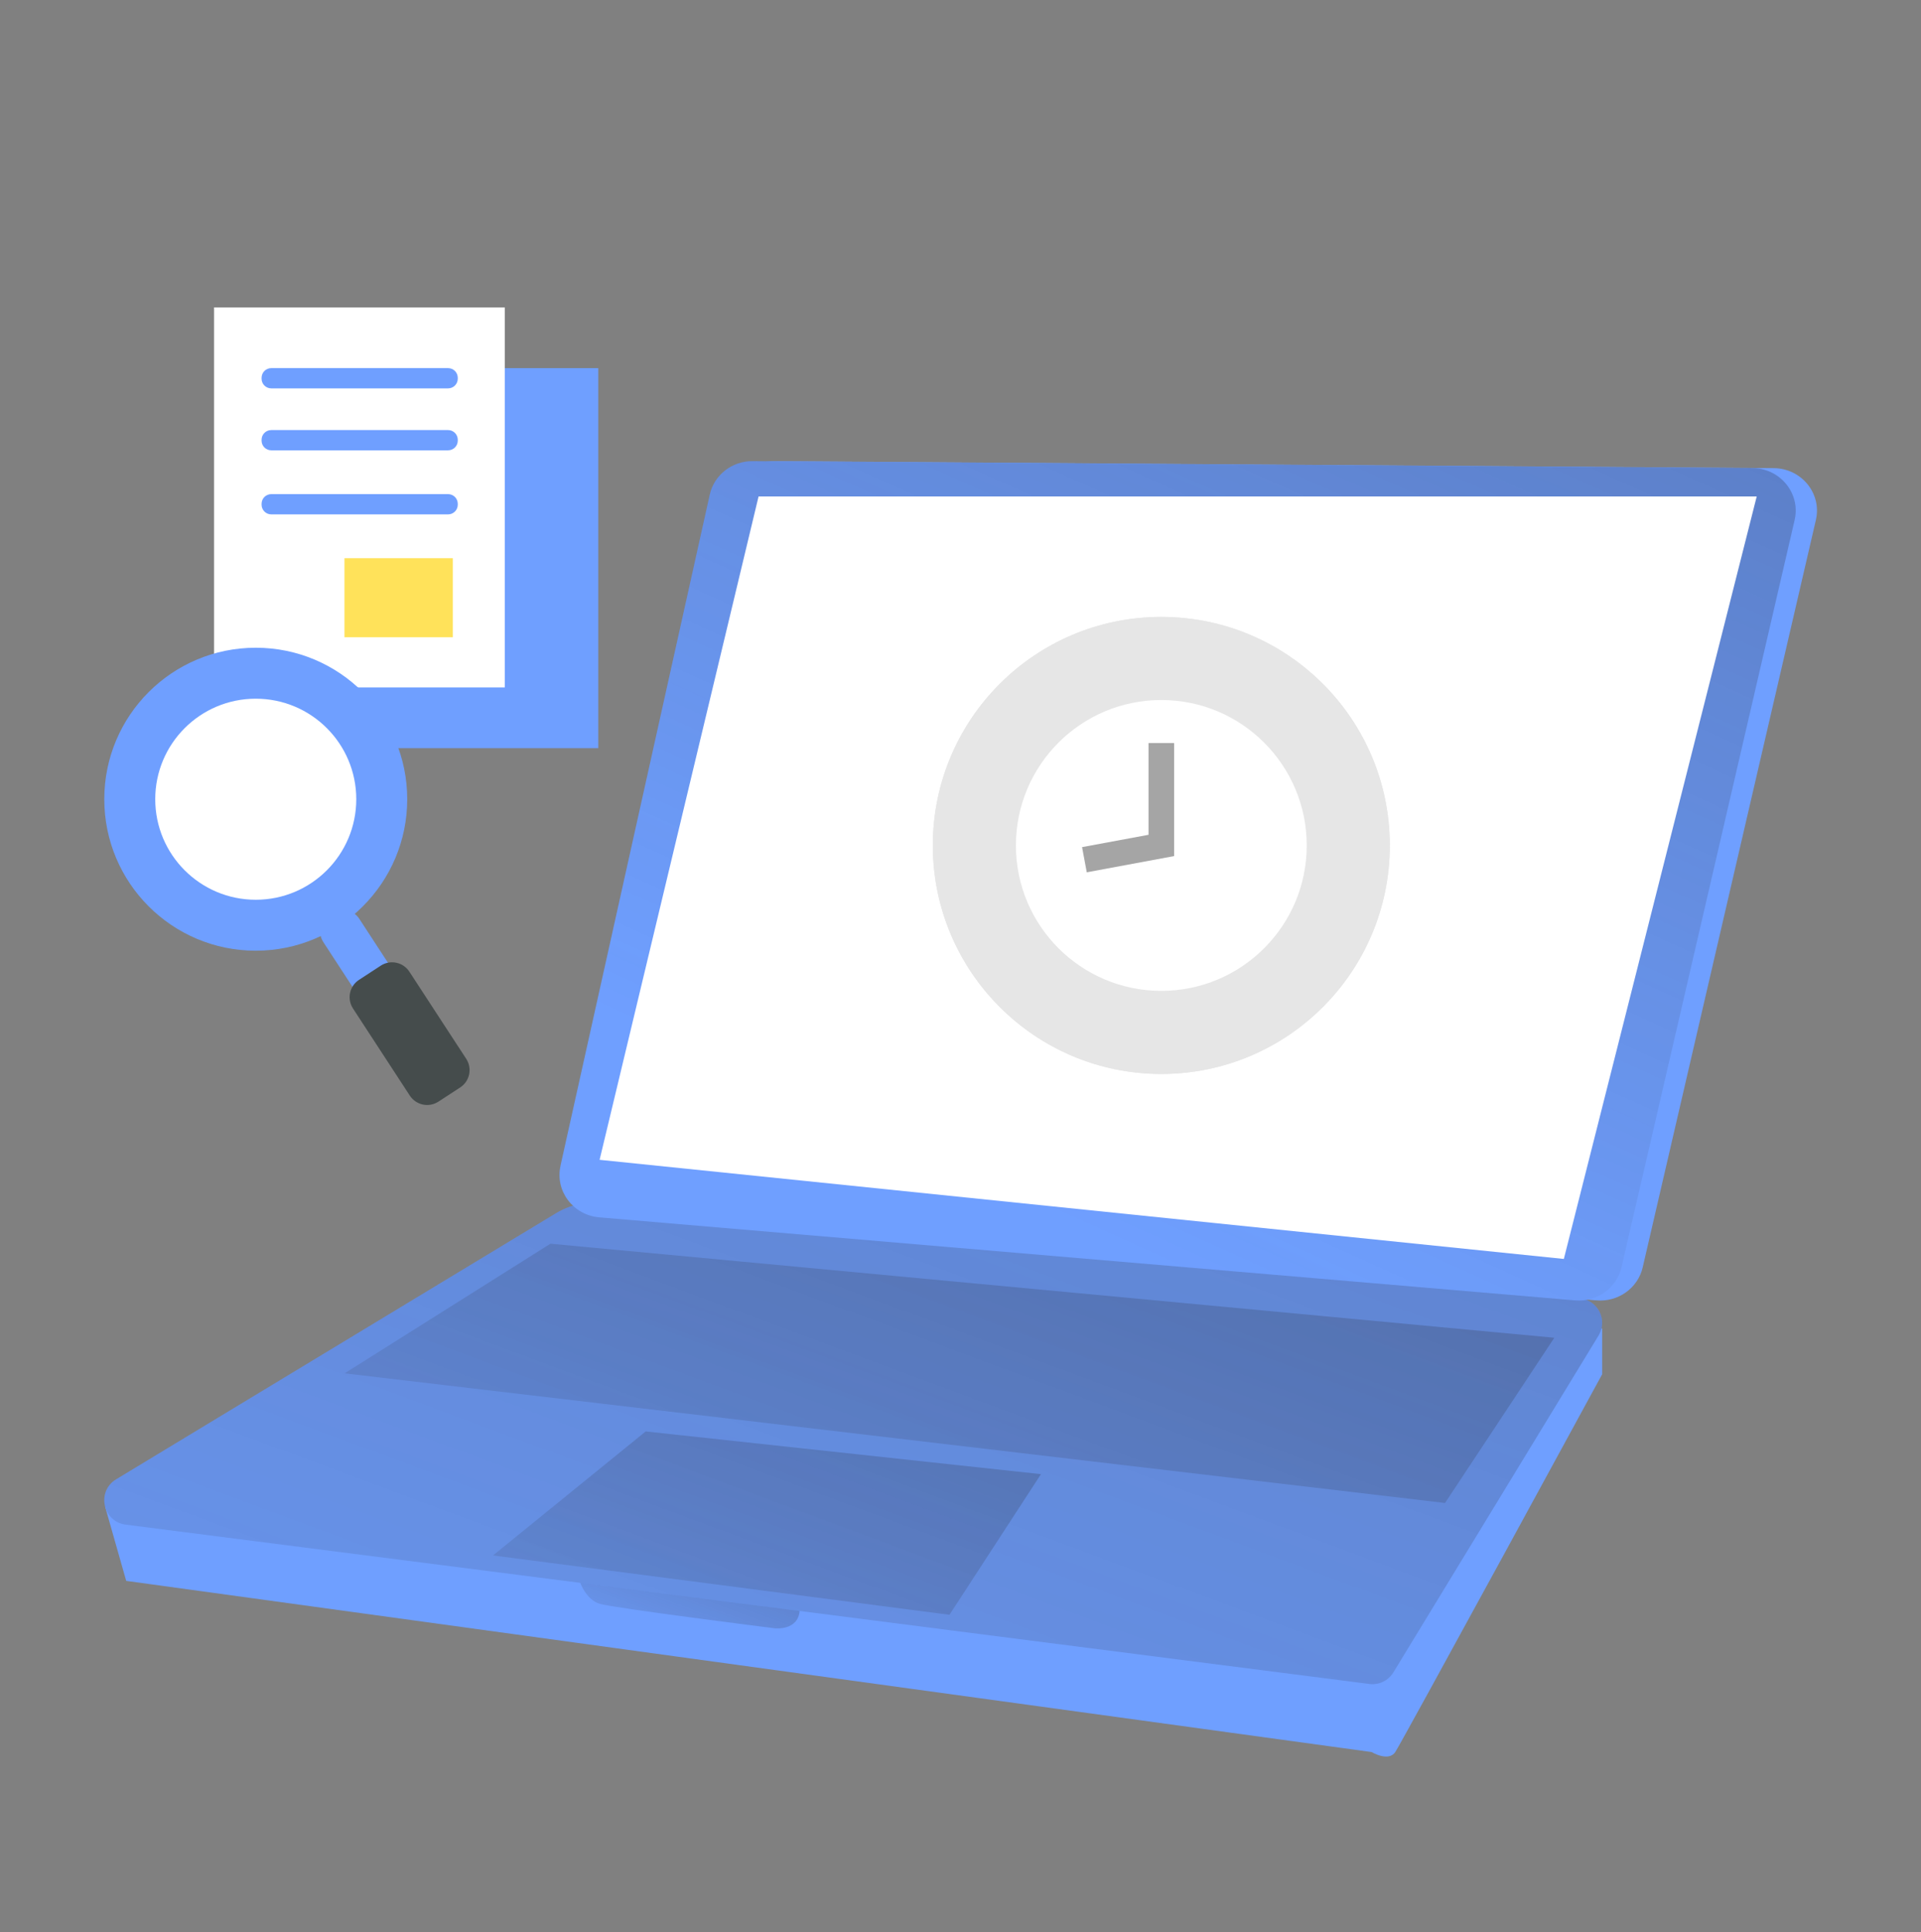
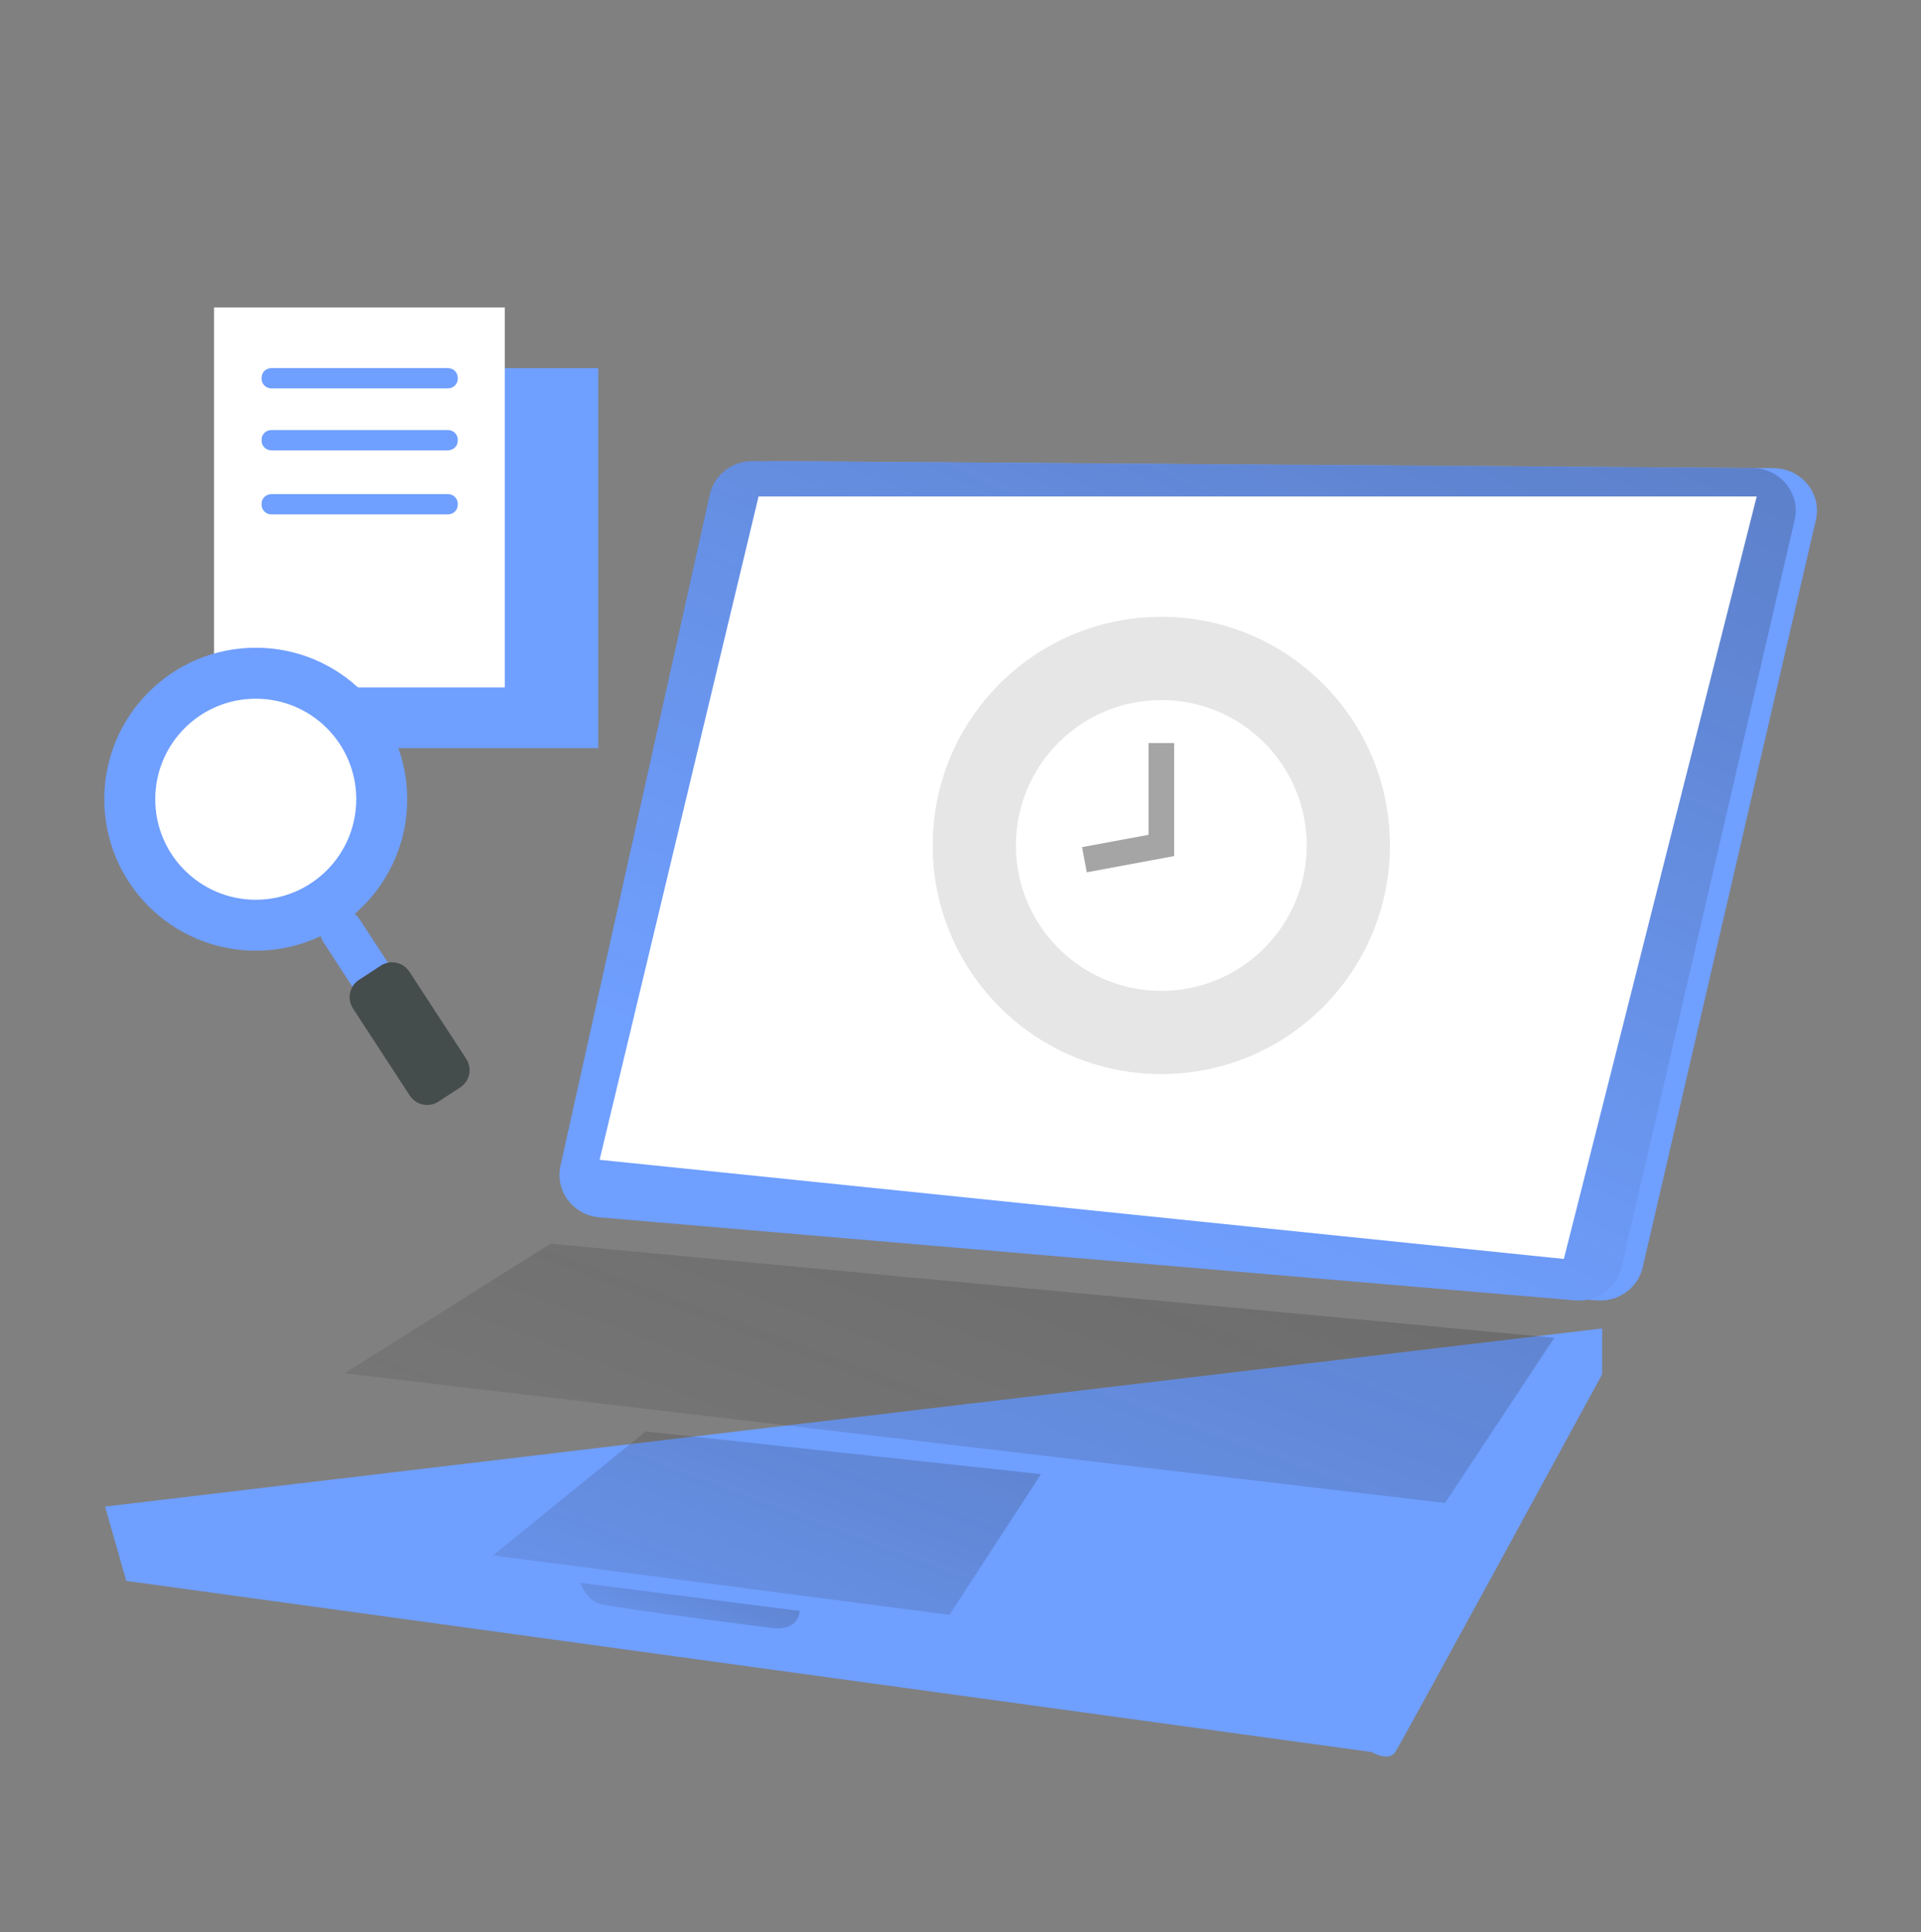
<svg xmlns="http://www.w3.org/2000/svg" width="175" height="176" viewBox="0 0 175 176" fill="none">
  <rect x="0" y="0" width="175" height="176" fill="#808080" stroke="none" />
  <path d="M11.503 143.999L124.948 159.589C124.948 159.589 126.492 160.515 127.107 159.589C127.722 158.663 145.958 125.172 145.958 125.172V121.005L9.573 137.229L11.499 144.002L11.503 143.999Z" fill="#6F9FFF" />
-   <path d="M54.764 109.566L143.934 118.265C145.576 118.425 146.483 120.246 145.627 121.65L126.936 152.332C126.477 153.087 125.617 153.499 124.745 153.387L11.452 138.874C9.355 138.606 8.768 135.84 10.581 134.746L50.667 110.499C51.9 109.756 53.336 109.43 54.771 109.566H54.764Z" fill="#6F9FFF" />
-   <path d="M54.764 109.566L143.934 118.265C145.576 118.425 146.483 120.246 145.627 121.65L126.936 152.332C126.477 153.087 125.617 153.499 124.745 153.387L11.452 138.874C9.355 138.606 8.768 135.84 10.581 134.746L50.667 110.499C51.9 109.756 53.336 109.43 54.771 109.566H54.764Z" fill="url(#paint0_linear_489_352)" />
  <path d="M52.986 106.2L66.588 45.054C66.984 43.264 68.618 41.988 70.498 42.004L161.579 42.642C164.116 42.661 165.983 44.957 165.423 47.369L149.646 115.445C149.206 117.336 147.405 118.616 145.429 118.448L56.526 110.885C54.141 110.682 52.484 108.484 52.99 106.204H52.986V106.2Z" fill="#6F9FFF" />
  <path d="M51.056 106.2L64.658 45.054C65.055 43.264 66.689 41.988 68.568 42.004L159.649 42.642C162.186 42.661 164.053 44.957 163.493 47.369L147.716 115.445C147.277 117.336 145.475 118.616 143.499 118.448L54.596 110.885C52.212 110.682 50.554 108.484 51.06 106.204H51.056V106.2Z" fill="#6F9FFF" />
  <path d="M163.489 47.365L159.031 66.601L147.713 115.441C147.273 117.328 145.472 118.612 143.495 118.444L54.589 110.881C52.208 110.675 50.546 108.48 51.056 106.2L64.654 45.054C65.055 43.261 66.685 41.988 68.564 42L159.645 42.638C160.416 42.638 161.124 42.86 161.723 43.222C163.089 44.062 163.878 45.685 163.489 47.365Z" fill="url(#paint1_linear_489_352)" />
-   <path d="M69.104 45.222H160.034L142.463 114.674L54.623 105.644L69.104 45.222Z" fill="white" />
+   <path d="M69.104 45.222H160.034L142.463 114.674L54.623 105.644Z" fill="white" />
  <path d="M50.146 113.285L141.596 121.853L131.64 136.902L31.393 125.094L50.146 113.285Z" fill="url(#paint2_linear_489_352)" />
  <path d="M58.821 130.385L94.83 134.276L86.496 147.088L44.912 141.68L58.821 130.385Z" fill="url(#paint3_linear_489_352)" />
  <path d="M52.865 144.178C52.865 144.178 53.391 145.699 54.624 146.084C55.857 146.469 70.599 148.321 70.599 148.321C70.599 148.321 72.692 148.547 72.844 146.738L52.869 144.178H52.865Z" fill="url(#paint4_linear_489_352)" />
  <path d="M105.794 97.824C117.29 97.824 126.609 88.504 126.609 77.008C126.609 65.513 117.29 56.193 105.794 56.193C94.298 56.193 84.978 65.513 84.978 77.008C84.978 88.504 94.298 97.824 105.794 97.824Z" fill="#E6E6E6" />
  <path d="M105.794 97.824C117.29 97.824 126.609 88.504 126.609 77.008C126.609 65.513 117.29 56.193 105.794 56.193C94.298 56.193 84.978 65.513 84.978 77.008C84.978 88.504 94.298 97.824 105.794 97.824Z" fill="#E6E6E6" />
  <path d="M105.794 90.255C113.109 90.255 119.04 84.324 119.04 77.009C119.04 69.693 113.109 63.763 105.794 63.763C98.478 63.763 92.548 69.693 92.548 77.009C92.548 84.324 98.478 90.255 105.794 90.255Z" fill="white" />
  <path d="M99.003 79.455L98.574 77.162L104.629 76.039V67.682H106.959V77.978L99.003 79.455Z" fill="#A5A5A5" />
  <path d="M54.5 33.532H28.014V68.147H54.5V33.532Z" fill="#6F9FFF" />
  <path d="M45.986 28H19.5V62.615H45.986V28Z" fill="white" />
-   <path d="M41.252 50.844H31.381V58.046H41.252V50.844Z" fill="#FFE25A" />
  <path d="M40.821 33.532H24.711C24.224 33.532 23.83 33.926 23.83 34.413V34.495C23.83 34.982 24.224 35.376 24.711 35.376H40.821C41.307 35.376 41.702 34.982 41.702 34.495V34.413C41.702 33.926 41.307 33.532 40.821 33.532Z" fill="#6F9FFF" />
  <path d="M40.821 39.174H24.711C24.224 39.174 23.83 39.569 23.83 40.055V40.138C23.83 40.624 24.224 41.018 24.711 41.018H40.821C41.307 41.018 41.702 40.624 41.702 40.138V40.055C41.702 39.569 41.307 39.174 40.821 39.174Z" fill="#6F9FFF" />
  <path d="M40.821 45.009H24.711C24.224 45.009 23.83 45.404 23.83 45.89V45.973C23.83 46.459 24.224 46.853 24.711 46.853H40.821C41.307 46.853 41.702 46.459 41.702 45.973V45.89C41.702 45.404 41.307 45.009 40.821 45.009Z" fill="#6F9FFF" />
  <path d="M30.036 83.132C30.942 82.541 32.149 82.798 32.74 83.704L37.818 91.491C38.409 92.397 38.152 93.605 37.251 94.195C36.345 94.785 35.137 94.528 34.547 93.623L29.468 85.835C28.878 84.93 29.135 83.722 30.036 83.132Z" fill="#6F9FFF" />
  <path d="M23.299 86.597C30.919 86.597 37.097 80.419 37.097 72.799C37.097 65.178 30.919 59 23.299 59C15.678 59 9.5 65.178 9.5 72.799C9.5 80.419 15.678 86.597 23.299 86.597Z" fill="#6F9FFF" />
  <path d="M23.299 81.956C28.356 81.956 32.456 77.856 32.456 72.799C32.456 67.741 28.356 63.642 23.299 63.642C18.241 63.642 14.142 67.741 14.142 72.799C14.142 77.856 18.241 81.956 23.299 81.956Z" fill="white" />
  <path d="M34.686 87.96L32.705 89.253C31.833 89.821 31.588 90.988 32.156 91.859L37.334 99.797C37.903 100.668 39.07 100.914 39.941 100.345L41.923 99.052C42.794 98.484 43.039 97.317 42.471 96.445L37.293 88.508C36.724 87.637 35.557 87.391 34.686 87.96Z" fill="#454C4C" />
  <defs>
    <linearGradient id="paint0_linear_489_352" x1="140.254" y1="-39.623" x2="39.547" y2="231.251" gradientUnits="userSpaceOnUse">
      <stop stop-color="#231F20" />
      <stop offset="0.08" stop-color="#231F20" stop-opacity="0.69" />
      <stop offset="0.21" stop-color="#231F20" stop-opacity="0.32" />
      <stop offset="1" stop-color="#231F20" stop-opacity="0" />
    </linearGradient>
    <linearGradient id="paint1_linear_489_352" x1="155.012" y1="-27.624" x2="92.963" y2="109.437" gradientUnits="userSpaceOnUse">
      <stop stop-color="#231F20" />
      <stop offset="0.08" stop-color="#231F20" stop-opacity="0.69" />
      <stop offset="0.21" stop-color="#231F20" stop-opacity="0.32" />
      <stop offset="1" stop-color="#231F20" stop-opacity="0" />
    </linearGradient>
    <linearGradient id="paint2_linear_489_352" x1="125.987" y1="17.255" x2="62.386" y2="188.317" gradientUnits="userSpaceOnUse">
      <stop stop-color="#231F20" />
      <stop offset="0.08" stop-color="#231F20" stop-opacity="0.69" />
      <stop offset="0.21" stop-color="#231F20" stop-opacity="0.32" />
      <stop offset="1" stop-color="#231F20" stop-opacity="0" />
    </linearGradient>
    <linearGradient id="paint3_linear_489_352" x1="93.059" y1="75.608" x2="55.717" y2="176.054" gradientUnits="userSpaceOnUse">
      <stop stop-color="#231F20" />
      <stop offset="0.08" stop-color="#231F20" stop-opacity="0.69" />
      <stop offset="0.21" stop-color="#231F20" stop-opacity="0.32" />
      <stop offset="1" stop-color="#231F20" stop-opacity="0" />
    </linearGradient>
    <linearGradient id="paint4_linear_489_352" x1="68.152" y1="131.311" x2="59.343" y2="155.001" gradientUnits="userSpaceOnUse">
      <stop stop-color="#231F20" />
      <stop offset="0.08" stop-color="#231F20" stop-opacity="0.69" />
      <stop offset="0.21" stop-color="#231F20" stop-opacity="0.32" />
      <stop offset="1" stop-color="#231F20" stop-opacity="0" />
    </linearGradient>
  </defs>
</svg>